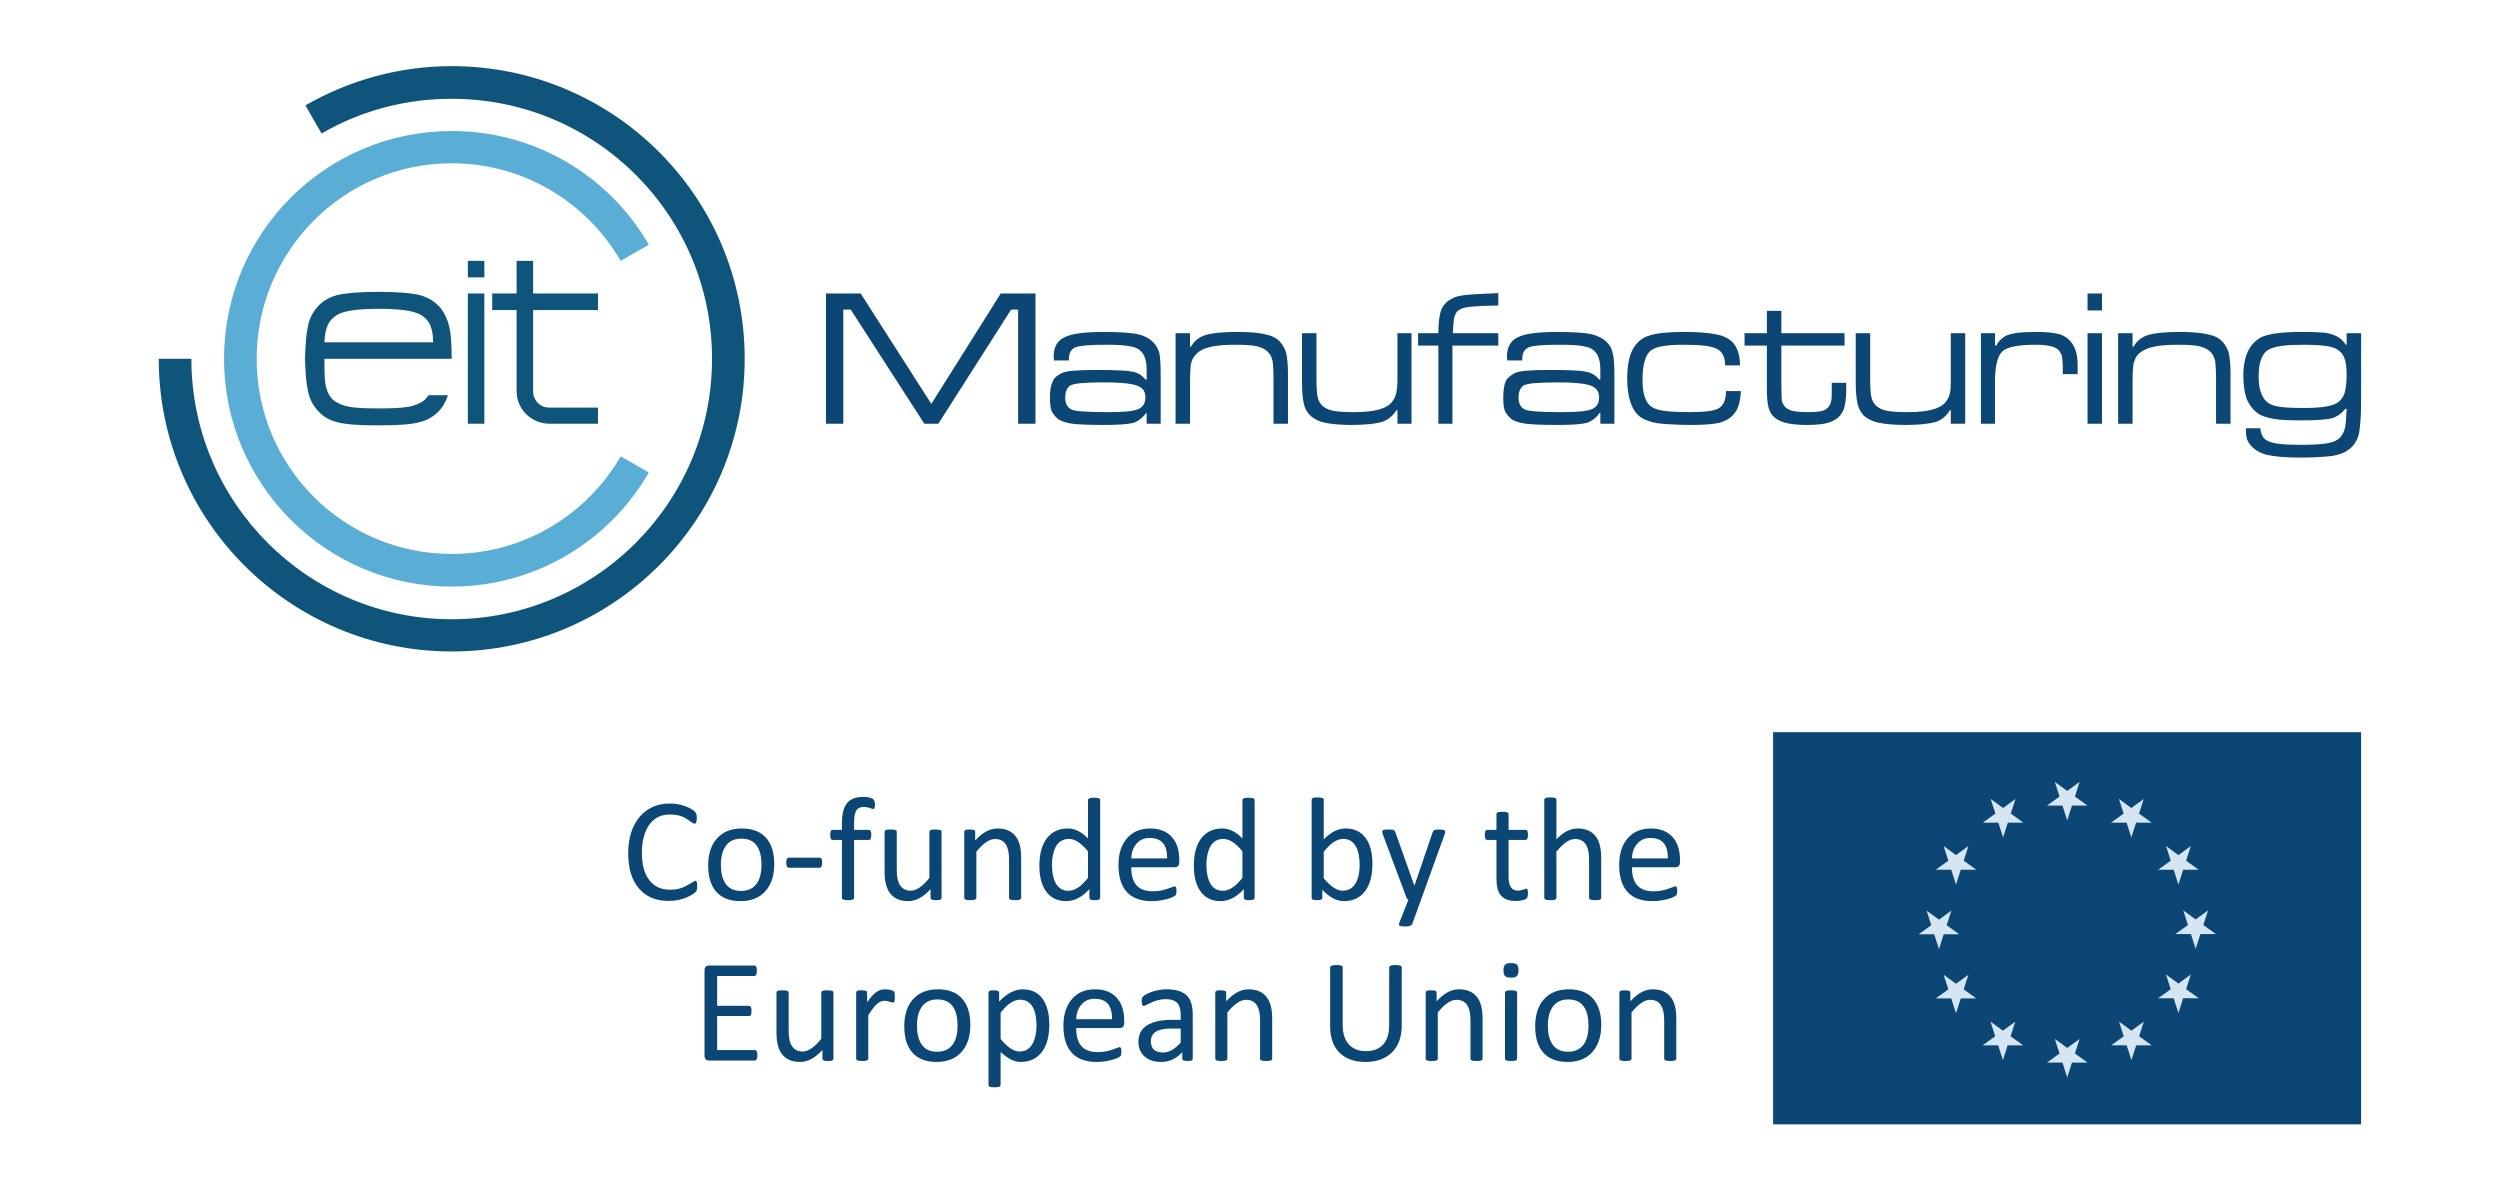
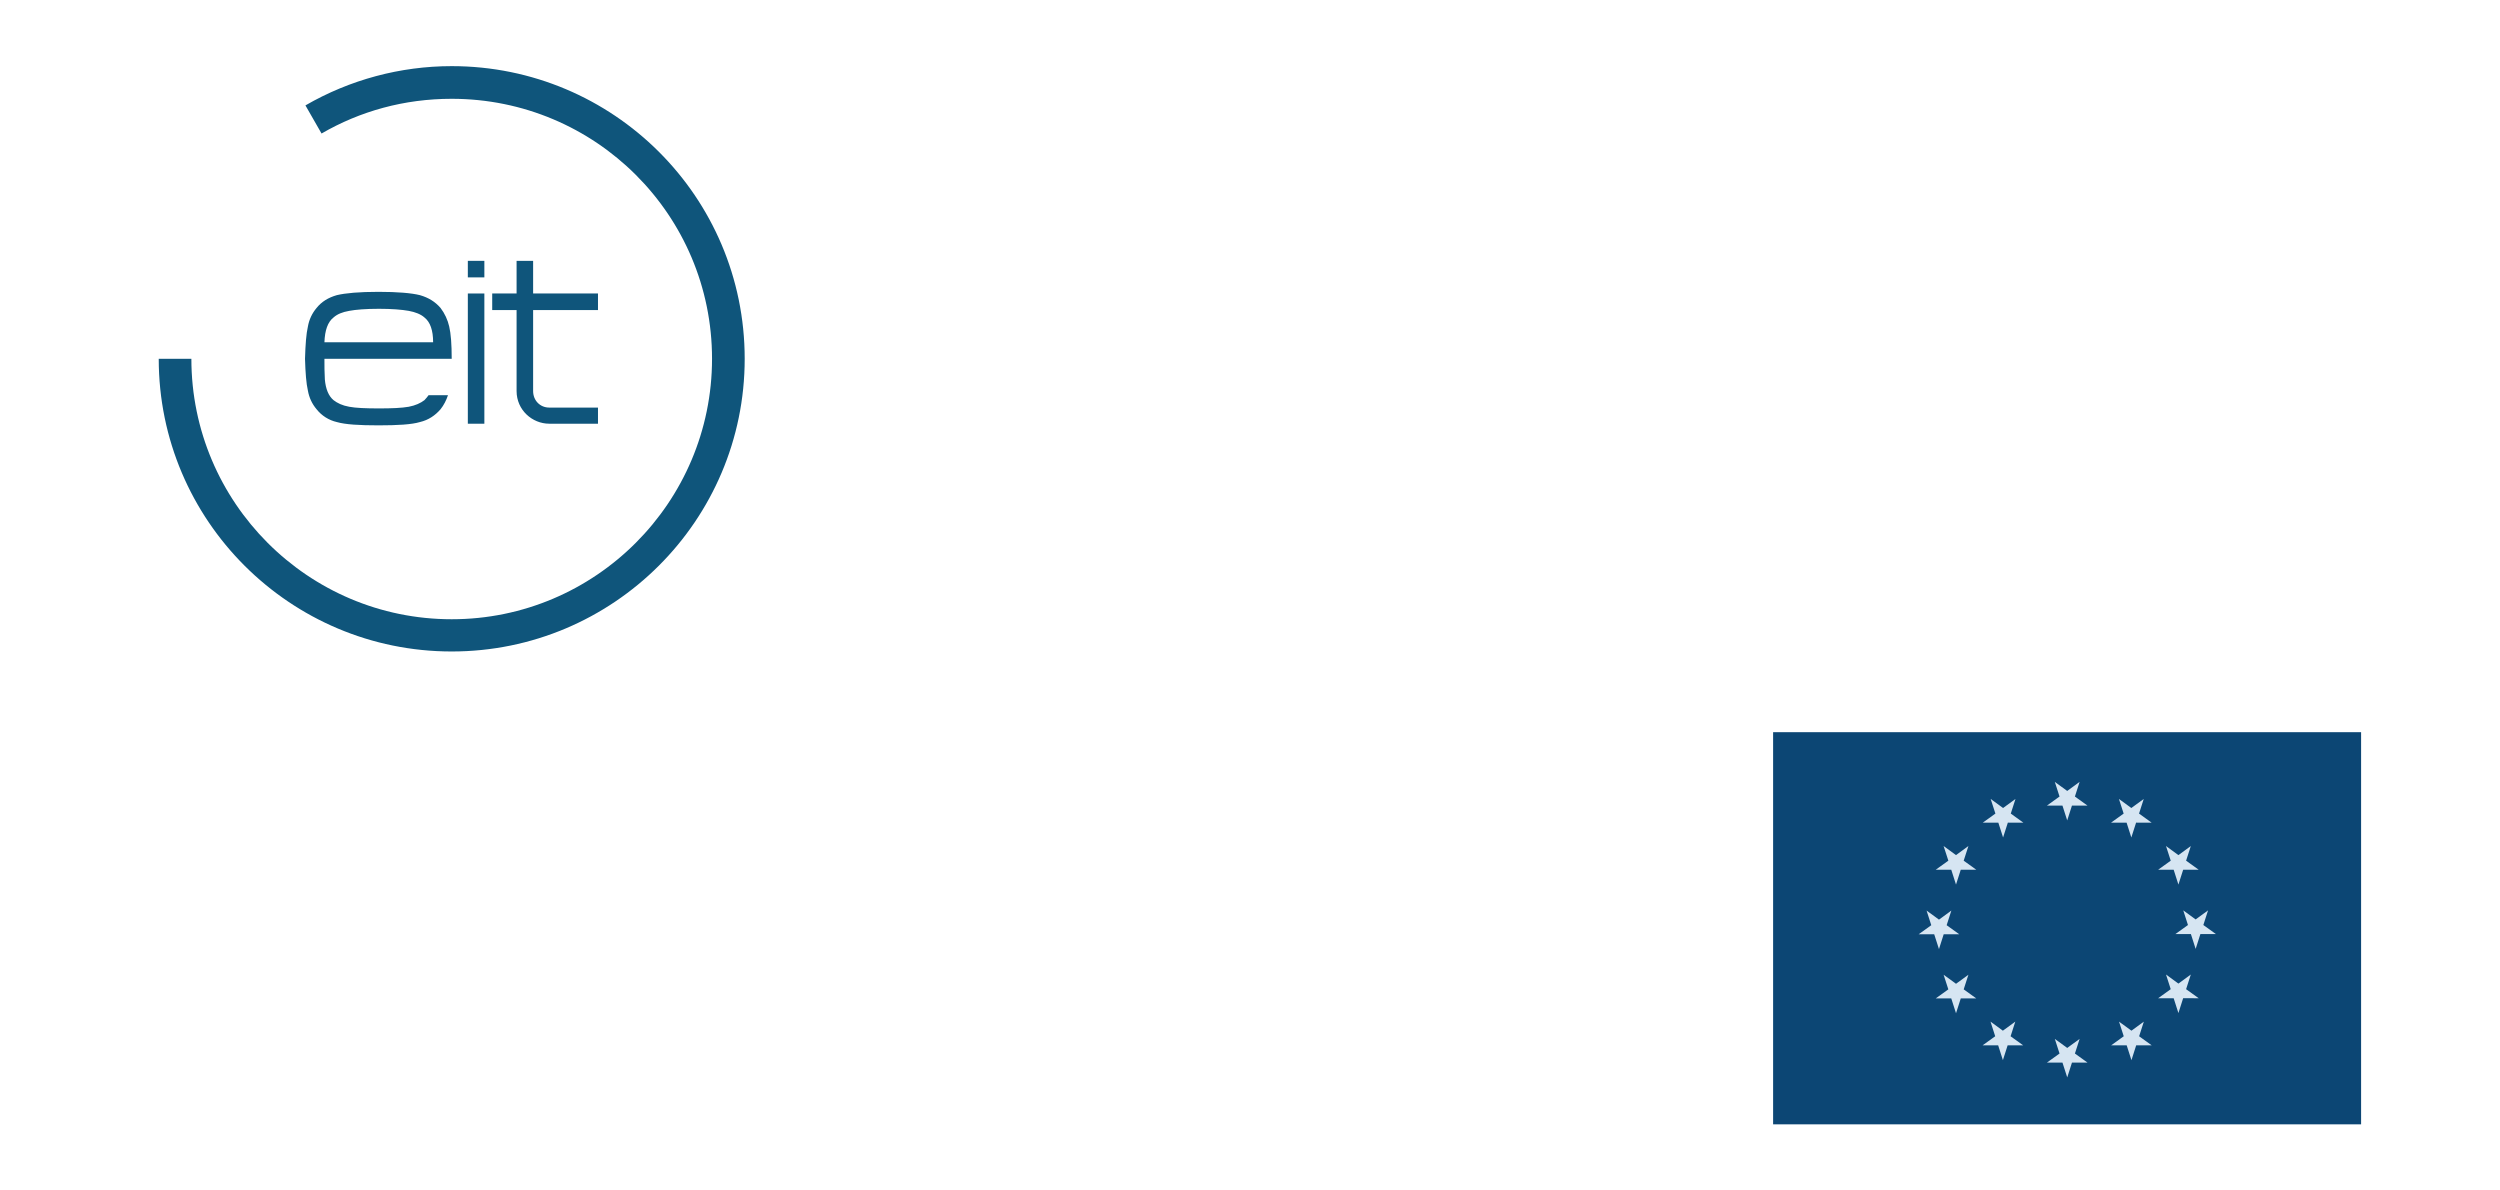
<svg xmlns="http://www.w3.org/2000/svg" width="189" height="90" viewBox="0 0 189 90" fill="none">
  <path fill-rule="evenodd" clip-rule="evenodd" d="M35.368 19.72H36.618V20.97H35.368V19.72ZM35.368 22.188H36.618V32.033H35.368V22.188Z" fill="#0F557B" />
  <path fill-rule="evenodd" clip-rule="evenodd" d="M39.054 19.72H40.304V22.188H45.208V23.439H40.304V29.563C40.304 30.282 40.835 30.813 41.522 30.813H45.208V32.032H41.522C40.241 32.032 39.054 31.001 39.054 29.563V23.439H37.211V22.188H39.054V19.72ZM24.527 27.126H34.149C34.149 26.032 34.087 25.22 33.961 24.688C33.846 24.178 33.622 23.698 33.305 23.281C32.9 22.813 32.401 22.501 31.744 22.313C31.119 22.156 30.057 22.063 28.62 22.063C27.151 22.063 26.121 22.157 25.465 22.313C24.809 22.501 24.309 22.813 23.933 23.282C23.593 23.683 23.366 24.169 23.277 24.689C23.153 25.22 23.09 26.032 23.059 27.126C23.09 28.189 23.153 29.002 23.277 29.532C23.372 30.063 23.59 30.532 23.933 30.939C24.319 31.427 24.859 31.769 25.465 31.908C26.121 32.095 27.151 32.157 28.62 32.157C30.057 32.157 31.119 32.095 31.744 31.908C32.4 31.752 32.9 31.407 33.306 30.939C33.556 30.627 33.743 30.251 33.868 29.876H32.401C32.306 30.001 32.212 30.127 32.088 30.251C31.807 30.47 31.4 30.657 30.9 30.751C30.369 30.845 29.619 30.876 28.651 30.876C27.651 30.876 26.902 30.845 26.402 30.751C25.871 30.657 25.496 30.47 25.215 30.251C24.84 29.939 24.622 29.407 24.559 28.689C24.527 28.189 24.527 27.626 24.527 27.126ZM32.744 25.876H24.527C24.559 24.97 24.777 24.345 25.215 24.001C25.496 23.751 25.871 23.594 26.402 23.501C26.902 23.407 27.651 23.345 28.651 23.345C29.619 23.345 30.369 23.407 30.901 23.501C31.4 23.595 31.806 23.751 32.088 24.001C32.525 24.345 32.744 24.97 32.744 25.876Z" fill="#0F557B" />
  <path fill-rule="evenodd" clip-rule="evenodd" d="M34.149 49.252C46.364 49.252 56.299 39.345 56.299 27.126C56.299 14.875 46.364 5 34.149 5C30.267 5 26.452 6.024 23.091 7.968L24.309 10.094C27.214 8.406 30.557 7.469 34.149 7.469C45.021 7.469 53.83 16.25 53.83 27.126C53.83 37.97 45.02 46.815 34.149 46.815C23.278 46.815 14.468 37.97 14.468 27.126H12C12 39.345 21.935 49.252 34.149 49.252Z" fill="#0F557B" />
-   <path fill-rule="evenodd" clip-rule="evenodd" d="M34.149 44.345C40.522 44.345 46.083 40.877 49.051 35.72L46.927 34.501C44.365 38.908 39.616 41.877 34.149 41.877C25.996 41.877 19.404 35.283 19.404 27.127C19.404 18.97 25.996 12.345 34.149 12.345C39.616 12.345 44.365 15.313 46.927 19.72L49.051 18.501C47.543 15.882 45.371 13.708 42.755 12.199C40.138 10.69 37.169 9.899 34.149 9.907C24.652 9.907 16.936 17.594 16.936 27.126C16.936 36.626 24.652 44.345 34.149 44.345Z" fill="#5AADD4" />
-   <path fill-rule="evenodd" clip-rule="evenodd" d="M176.562 26.345C176.875 26.501 177.093 26.72 177.218 27.032C177.343 27.313 177.406 27.751 177.406 28.345C177.406 28.939 177.343 29.407 177.25 29.72C177.124 30.064 176.937 30.313 176.657 30.47C176.281 30.72 175.438 30.845 174.064 30.845C172.814 30.845 172.002 30.751 171.658 30.564C171.064 30.282 170.752 29.564 170.752 28.47C170.752 27.344 171.033 26.657 171.564 26.407C172.002 26.157 172.876 26.063 174.22 26.063C175.376 26.063 176.155 26.157 176.562 26.345ZM177.406 26.063H177.343C177.181 25.803 176.955 25.587 176.687 25.438C176.42 25.308 176.136 25.213 175.844 25.158C175.304 25.112 174.762 25.091 174.22 25.094C173.314 25.094 172.626 25.125 172.158 25.188C171.689 25.251 171.282 25.345 171.002 25.47C170.065 25.939 169.596 26.907 169.596 28.407C169.596 29.126 169.69 29.689 169.846 30.158C170.033 30.595 170.315 30.97 170.69 31.25C170.939 31.438 171.346 31.563 171.846 31.658C172.345 31.751 173.063 31.783 174 31.783C175.094 31.783 175.875 31.72 176.281 31.627C176.687 31.501 177.031 31.251 177.312 30.907H177.406C177.375 31.594 177.343 32.064 177.281 32.345C177.218 32.595 177.124 32.814 176.968 33.002C176.781 33.252 176.469 33.408 176 33.501C175.532 33.595 174.781 33.626 173.751 33.626C172.564 33.626 171.783 33.532 171.408 33.314C171.22 33.22 171.095 33.096 171.033 32.939C170.97 32.813 170.908 32.627 170.876 32.376H169.783C169.783 32.689 169.814 32.939 169.846 33.096C169.877 33.252 169.971 33.439 170.096 33.595C170.377 33.97 170.783 34.22 171.346 34.377C171.877 34.501 172.72 34.595 173.876 34.595C174.969 34.595 175.781 34.533 176.312 34.47C176.812 34.377 177.218 34.251 177.5 34.032C177.969 33.721 178.218 33.283 178.344 32.751C178.436 32.219 178.5 31.407 178.5 30.313V25.189H177.406V26.063ZM160.131 32.033H161.223V28.876C161.223 28.22 161.255 27.782 161.286 27.532C161.349 27.282 161.443 27.032 161.599 26.845C161.849 26.564 162.192 26.376 162.661 26.251C163.129 26.126 163.785 26.063 164.629 26.063C165.379 26.063 165.941 26.095 166.316 26.188C166.691 26.282 166.972 26.439 167.159 26.657C167.315 26.814 167.409 27.063 167.472 27.313C167.503 27.595 167.534 28.032 167.534 28.627V32.032H168.628V28.157C168.628 27.532 168.565 27.032 168.502 26.72C168.417 26.395 168.256 26.096 168.034 25.845C167.784 25.563 167.409 25.376 166.941 25.282C166.441 25.158 165.722 25.094 164.754 25.094C163.629 25.094 162.817 25.188 162.348 25.345C161.879 25.501 161.536 25.783 161.286 26.219H161.223V25.189H160.131V32.033ZM157.818 23.469H158.912V22.188H157.818V23.469ZM157.818 32.032H158.912V25.189H157.818V32.032ZM149.759 32.032H150.821V28.876C150.821 27.689 151.008 26.907 151.383 26.563C151.758 26.219 152.601 26.063 153.882 26.063C154.757 26.063 155.319 26.188 155.601 26.438C155.725 26.563 155.819 26.72 155.881 26.907C155.913 27.126 155.945 27.408 155.945 27.782V28.282H157.069V27.564C157.069 26.657 156.818 26.032 156.35 25.626C156.111 25.417 155.819 25.277 155.507 25.22C155.194 25.158 154.695 25.094 154.007 25.094C153.351 25.094 152.82 25.125 152.508 25.158C152.164 25.22 151.883 25.282 151.664 25.376C151.321 25.563 151.071 25.814 150.915 26.126H150.821V25.188H149.759V32.032ZM140.293 28.97C140.293 29.689 140.356 30.22 140.449 30.595C140.543 30.97 140.73 31.251 140.949 31.47C141.28 31.722 141.665 31.893 142.073 31.97C142.542 32.064 143.198 32.126 144.042 32.126C145.104 32.126 145.885 32.032 146.322 31.907C146.787 31.753 147.177 31.43 147.416 31.002H147.478V32.032H148.571V25.189H147.478V28.564C147.478 29.064 147.478 29.439 147.416 29.72C147.354 29.969 147.26 30.189 147.103 30.377C146.885 30.658 146.541 30.845 146.072 30.97C145.635 31.095 144.979 31.158 144.167 31.158C143.542 31.158 143.042 31.126 142.698 31.064C142.355 31.002 142.074 30.876 141.886 30.72C141.677 30.543 141.533 30.301 141.48 30.032C141.418 29.751 141.386 29.313 141.386 28.657V25.189H140.293V28.97ZM133.576 25.189H131.889V26.127H133.576V29.439C133.576 29.969 133.608 30.377 133.67 30.658C133.701 30.907 133.826 31.158 133.951 31.345C134.17 31.626 134.482 31.814 134.888 31.939C135.294 32.064 135.888 32.127 136.638 32.127C137.357 32.127 137.888 32.064 138.294 31.939C138.7 31.783 139.012 31.594 139.199 31.282C139.356 31.064 139.45 30.845 139.48 30.564C139.543 30.282 139.575 29.907 139.575 29.376V28.939H138.481V29.376C138.481 29.782 138.481 30.095 138.45 30.251C138.419 30.438 138.356 30.564 138.294 30.689C138.168 30.873 137.979 31.006 137.763 31.064C137.544 31.126 137.2 31.157 136.7 31.157C136.201 31.157 135.794 31.126 135.514 31.064C135.263 31.002 135.045 30.876 134.92 30.72C134.816 30.591 134.741 30.442 134.701 30.282C134.701 30.125 134.67 29.72 134.67 29.095V26.127H139.45V25.189H134.67V23.5H133.576V25.189ZM129.921 30.876C129.578 31.064 128.859 31.157 127.735 31.157C126.329 31.157 125.422 31.064 125.017 30.845C124.735 30.72 124.517 30.47 124.392 30.125C124.236 29.782 124.174 29.313 124.174 28.72C124.174 28.095 124.236 27.595 124.361 27.22C124.454 26.876 124.642 26.595 124.892 26.439C125.267 26.188 126.078 26.063 127.297 26.063C128.578 26.063 129.39 26.157 129.796 26.375C130.203 26.563 130.421 27.001 130.421 27.626H131.546C131.546 27.188 131.484 26.845 131.389 26.563C131.296 26.314 131.171 26.063 130.983 25.876C130.702 25.594 130.296 25.376 129.765 25.282C129.203 25.158 128.391 25.094 127.297 25.094C126.078 25.094 125.204 25.188 124.673 25.376C124.142 25.532 123.736 25.876 123.455 26.375C123.173 26.876 123.017 27.626 123.017 28.627C123.017 30.064 123.361 31.032 124.018 31.532C124.33 31.751 124.767 31.907 125.33 32.001C125.891 32.064 126.766 32.126 127.953 32.126C128.828 32.126 129.515 32.064 129.953 31.97C130.421 31.845 130.765 31.658 131.015 31.376C131.39 31.002 131.577 30.407 131.608 29.564H130.484C130.484 30.22 130.295 30.657 129.921 30.876ZM120.269 29.157C120.674 29.313 120.893 29.595 120.893 30.032C120.893 30.501 120.705 30.783 120.33 30.938C119.957 31.095 119.206 31.158 118.05 31.158C116.488 31.158 115.582 31.095 115.301 30.97C114.958 30.814 114.801 30.501 114.801 30.064C114.801 29.626 114.926 29.313 115.207 29.126C115.363 29.064 115.614 29.001 115.957 28.97C116.332 28.939 116.957 28.908 117.831 28.908C119.05 28.908 119.862 29.001 120.269 29.157ZM115.082 27.157C115.082 26.688 115.238 26.407 115.582 26.251C115.926 26.126 116.675 26.063 117.863 26.063C118.738 26.063 119.393 26.095 119.768 26.188C120.175 26.251 120.456 26.407 120.643 26.657C120.862 26.907 120.986 27.345 120.986 27.97V28.688H120.893C120.639 28.363 120.269 28.151 119.862 28.095C119.456 28.001 118.519 27.97 117.113 27.97C115.77 27.97 114.926 28.032 114.551 28.188C114.239 28.345 113.989 28.532 113.833 28.814C113.708 29.126 113.646 29.532 113.646 30.033C113.646 30.47 113.676 30.814 113.77 31.064C113.864 31.282 114.051 31.501 114.27 31.689C114.52 31.845 114.864 31.97 115.332 32.032C115.801 32.095 116.644 32.126 117.831 32.126C118.894 32.126 119.581 32.064 119.957 31.97C120.354 31.835 120.694 31.571 120.924 31.22H120.986V32.033H122.049V28.439C122.049 27.627 122.017 27.033 121.924 26.72C121.869 26.401 121.716 26.106 121.486 25.876C121.174 25.564 120.768 25.376 120.269 25.252C119.768 25.158 118.925 25.095 117.769 25.095C116.301 25.095 115.27 25.22 114.739 25.502C114.207 25.751 113.926 26.251 113.926 26.939C113.926 27.033 113.926 27.127 113.957 27.252H115.082V27.158L115.082 27.157ZM108.74 26.126V32.033H109.803V26.126H113.27V25.188H109.834C109.865 24.625 109.896 24.251 109.927 24.063C109.959 23.876 110.053 23.688 110.146 23.563C110.303 23.407 110.49 23.313 110.771 23.251C111.053 23.189 111.489 23.157 112.115 23.126L113.27 23.095V22.157L112.02 22.22C111.177 22.251 110.552 22.313 110.177 22.407C109.771 22.532 109.459 22.72 109.24 22.97C109.053 23.189 108.928 23.439 108.865 23.751C108.803 24.032 108.74 24.501 108.74 25.189H107.209V26.127H108.74L108.74 26.126ZM98.432 28.97C98.432 29.689 98.494 30.22 98.588 30.595C98.682 30.97 98.868 31.251 99.119 31.47C99.369 31.689 99.744 31.876 100.213 31.97C100.681 32.064 101.368 32.126 102.181 32.126C103.242 32.126 104.023 32.032 104.461 31.907C104.93 31.751 105.305 31.438 105.586 31.002H105.648V32.032H106.71V25.189H105.648V28.564C105.648 29.064 105.617 29.439 105.554 29.72C105.492 29.969 105.398 30.189 105.242 30.377C105.023 30.658 104.679 30.845 104.211 30.97C103.774 31.095 103.118 31.158 102.305 31.158C101.681 31.158 101.181 31.126 100.837 31.064C100.493 31.002 100.213 30.876 100.025 30.72C99.815 30.544 99.671 30.301 99.618 30.032C99.557 29.751 99.525 29.313 99.525 28.657V25.189H98.432V28.97ZM88.872 32.032H89.966V28.876C89.966 28.22 89.997 27.782 90.028 27.532C90.09 27.282 90.185 27.032 90.372 26.845C90.591 26.564 90.934 26.376 91.403 26.251C91.871 26.126 92.527 26.063 93.37 26.063C94.12 26.063 94.683 26.095 95.058 26.188C95.433 26.282 95.714 26.439 95.901 26.657C96.057 26.814 96.151 27.063 96.213 27.313C96.245 27.595 96.276 28.032 96.276 28.627V32.032H97.37V28.157C97.37 27.532 97.307 27.032 97.244 26.72C97.159 26.395 96.998 26.096 96.776 25.845C96.526 25.563 96.151 25.376 95.683 25.282C95.214 25.158 94.464 25.094 93.495 25.094C92.371 25.094 91.559 25.188 91.09 25.345C90.621 25.501 90.278 25.782 90.028 26.219H89.966V25.189H88.873V32.032L88.872 32.032ZM85.966 29.157C86.404 29.313 86.592 29.595 86.592 30.032C86.592 30.501 86.404 30.783 86.029 30.938C85.686 31.095 84.905 31.158 83.811 31.158C82.218 31.158 81.312 31.095 81.031 30.97C80.687 30.814 80.531 30.501 80.531 30.064C80.531 29.626 80.656 29.313 80.937 29.126C81.093 29.064 81.343 29.001 81.719 28.97C82.062 28.939 82.687 28.907 83.561 28.907C84.749 28.907 85.56 29.001 85.966 29.157ZM80.812 27.157C80.812 26.688 80.968 26.407 81.312 26.251C81.656 26.126 82.406 26.063 83.593 26.063C84.468 26.063 85.092 26.095 85.467 26.188C85.873 26.251 86.154 26.407 86.341 26.657C86.56 26.907 86.685 27.345 86.685 27.97V28.688H86.592C86.341 28.376 85.999 28.157 85.592 28.095C85.154 28.001 84.249 27.97 82.875 27.97C81.531 27.97 80.656 28.032 80.313 28.188C79.969 28.345 79.718 28.532 79.593 28.814C79.437 29.126 79.375 29.532 79.375 30.033C79.375 30.47 79.406 30.814 79.5 31.064C79.594 31.282 79.781 31.501 80 31.689C80.25 31.845 80.594 31.97 81.061 32.032C81.53 32.095 82.375 32.126 83.561 32.126C84.592 32.126 85.28 32.064 85.686 31.97C86.06 31.845 86.373 31.595 86.654 31.22H86.685V32.033H87.747V28.439C87.747 27.627 87.716 27.033 87.654 26.72C87.56 26.376 87.404 26.095 87.185 25.876C86.872 25.564 86.498 25.376 85.966 25.251C85.468 25.157 84.624 25.095 83.499 25.095C82.031 25.095 81 25.22 80.469 25.502C79.938 25.751 79.657 26.251 79.657 26.939C79.657 27.033 79.657 27.127 79.688 27.252H80.812V27.158V27.157ZM62.443 32.033H63.755V23.407H64.318L69.878 32.033H70.94L76.439 23.408H76.969V32.033H78.282V22.188H75.657L70.41 30.532L65.068 22.188H62.443V32.033Z" fill="#0C4674" />
  <path fill-rule="evenodd" clip-rule="evenodd" d="M134.047 85H178.499V55.353H134.047V85Z" fill="#0C4674" />
  <path fill-rule="evenodd" clip-rule="evenodd" d="M157.22 78.54L156.283 79.224L155.344 78.54L155.701 79.647L154.748 80.332H155.923L156.283 81.453L156.641 80.33L157.815 80.332L156.864 79.647L157.22 78.54ZM162.074 77.235L161.137 77.92L160.198 77.235L160.555 78.342L159.603 79.027H160.778L161.138 80.15L161.496 79.026L162.669 79.027L161.718 78.342L162.074 77.235ZM164.688 76.588L165.046 75.465L166.221 75.467L165.269 74.782L165.626 73.674L164.688 74.359L163.75 73.674L164.107 74.782L163.155 75.467H164.329L164.688 76.588ZM165.991 69.509L165.054 68.824L165.41 69.932L164.458 70.616H165.632L165.991 71.738L166.35 70.614L167.524 70.616L166.573 69.932L166.929 68.824L165.991 69.509ZM164.329 65.752L164.688 66.874L165.048 65.751L166.221 65.752L165.269 65.067L165.626 63.96L164.688 64.646L163.75 63.96L164.108 65.067L163.155 65.752H164.329ZM160.77 62.192L161.129 63.313L161.489 62.191L162.662 62.192L161.711 61.507L162.067 60.4L161.129 61.085L160.191 60.4L160.548 61.507L159.596 62.192H160.77ZM155.922 60.903L156.281 62.024L156.64 60.901L157.814 60.903L156.863 60.218L157.219 59.11L156.281 59.795L155.343 59.11L155.701 60.218L154.748 60.903H155.922ZM151.074 62.192L151.433 63.313L151.793 62.191L152.965 62.192L152.015 61.507L152.371 60.4L151.433 61.085L150.494 60.4L150.853 61.507L149.9 62.192H151.074ZM147.515 65.752L147.874 66.874L148.234 65.751L149.407 65.752L148.455 65.067L148.812 63.96L147.874 64.646L146.936 63.96L147.295 65.067L146.341 65.752H147.515ZM145.052 70.63H146.226L146.586 71.752L146.944 70.629L148.119 70.63L147.167 69.945L147.523 68.838L146.586 69.524L145.648 68.838L146.004 69.945L145.052 70.63ZM148.812 73.689L147.875 74.374L146.936 73.689L147.294 74.796L146.341 75.48H147.515L147.875 76.602L148.235 75.478L149.407 75.48L148.455 74.796L148.812 73.689ZM151.419 80.148L151.778 79.025L152.953 79.027L152.001 78.342L152.357 77.234L151.417 77.92L150.482 77.234L150.837 78.342L149.885 79.027H151.061L151.419 80.148Z" fill="#D6E5F2" />
-   <path fill-rule="evenodd" clip-rule="evenodd" d="M52.644 67.365C52.606 67.431 52.506 67.515 52.333 67.626C52.055 67.803 51.706 67.942 51.29 68.037C51.043 68.088 50.792 68.112 50.54 68.109C49.591 68.109 48.853 67.803 48.32 67.187C47.77 66.559 47.493 65.671 47.493 64.521C47.493 63.35 47.786 62.422 48.369 61.739C48.941 61.078 49.702 60.745 50.651 60.745C51.034 60.745 51.417 60.811 51.801 60.951C52.128 61.067 52.366 61.195 52.516 61.345C52.6 61.434 52.655 61.545 52.672 61.678C52.677 61.728 52.677 61.784 52.677 61.85C52.677 62.133 52.622 62.272 52.506 62.272C52.467 62.272 52.372 62.223 52.222 62.122L51.934 61.923C51.561 61.662 51.113 61.578 50.646 61.578C49.652 61.578 48.997 62.133 48.68 63.239C48.575 63.599 48.525 64.005 48.525 64.466C48.525 65.371 48.714 66.066 49.097 66.549C49.469 67.026 49.99 67.265 50.674 67.265C51.145 67.265 51.572 67.154 51.962 66.926C52.356 66.698 52.556 66.581 52.561 66.581C52.638 66.581 52.683 66.654 52.699 66.793C52.705 66.848 52.705 66.92 52.705 67.003C52.705 67.176 52.683 67.292 52.644 67.365ZM57.247 63.988C56.996 63.594 56.597 63.4 56.047 63.4C55.525 63.4 55.131 63.583 54.87 63.95C54.621 64.299 54.499 64.772 54.499 65.366C54.499 65.965 54.61 66.432 54.826 66.765C55.076 67.159 55.476 67.354 56.026 67.354C56.541 67.354 56.936 67.171 57.203 66.804C57.447 66.465 57.569 65.993 57.569 65.387C57.569 64.794 57.463 64.327 57.247 63.988ZM57.896 67.337C57.447 67.865 56.808 68.126 55.981 68.126C55.176 68.126 54.559 67.887 54.144 67.409C53.738 66.949 53.538 66.287 53.538 65.427C53.538 64.577 53.749 63.91 54.176 63.417C54.626 62.894 55.259 62.633 56.086 62.633C56.891 62.633 57.507 62.872 57.924 63.35C58.329 63.817 58.535 64.477 58.535 65.327C58.535 66.165 58.323 66.838 57.896 67.337ZM61.96 65.599H59.639C59.507 65.599 59.44 65.471 59.44 65.216C59.44 64.966 59.507 64.838 59.64 64.838H61.961C62.055 64.838 62.116 64.905 62.144 65.038C62.149 65.088 62.154 65.143 62.154 65.216C62.154 65.471 62.088 65.599 61.96 65.599ZM66.113 61.1C66.096 61.145 66.063 61.167 66.019 61.167C66.007 61.167 65.93 61.14 65.78 61.09C65.633 61.034 65.477 61.006 65.319 61.006C64.769 61.006 64.569 61.328 64.569 62.195V62.739H65.686C65.768 62.739 65.836 62.805 65.858 62.944C65.869 62.994 65.869 63.049 65.869 63.122C65.869 63.372 65.808 63.499 65.686 63.499H64.57V67.881C64.57 67.971 64.492 68.025 64.331 68.042C64.27 68.048 64.198 68.053 64.109 68.053C63.803 68.053 63.649 67.998 63.649 67.881V63.499H62.943C62.827 63.499 62.765 63.373 62.765 63.122C62.765 62.916 62.799 62.794 62.866 62.756C62.888 62.745 62.915 62.739 62.943 62.739H63.649V62.222C63.649 60.84 64.154 60.245 65.258 60.245C65.519 60.245 65.735 60.279 65.918 60.357C66.069 60.417 66.147 60.579 66.147 60.828C66.147 60.946 66.135 61.034 66.113 61.1ZM71.182 67.881C71.182 67.971 71.11 68.025 70.965 68.042C70.91 68.048 70.844 68.053 70.766 68.053C70.538 68.053 70.405 68.02 70.366 67.954C70.354 67.932 70.348 67.906 70.349 67.881V67.22C69.8 67.826 69.239 68.126 68.662 68.126C68.034 68.126 67.573 67.92 67.269 67.504C67.008 67.148 66.874 66.621 66.874 65.915V62.884C66.874 62.789 66.951 62.733 67.113 62.717C67.174 62.711 67.246 62.711 67.335 62.711C67.707 62.711 67.796 62.772 67.796 62.884V65.793C67.796 66.315 67.884 66.698 68.056 66.943C68.24 67.203 68.5 67.337 68.85 67.337C69.273 67.337 69.744 67.015 70.261 66.377V62.884C70.261 62.789 70.338 62.733 70.499 62.717C70.554 62.711 70.627 62.711 70.721 62.711C71.093 62.711 71.182 62.772 71.182 62.884V67.881ZM77.2 67.881C77.2 67.971 77.123 68.025 76.967 68.042C76.906 68.048 76.833 68.053 76.745 68.053C76.39 68.053 76.284 67.993 76.284 67.881V64.955C76.284 63.95 75.94 63.428 75.224 63.428C74.796 63.428 74.325 63.75 73.814 64.388V67.881C73.814 67.971 73.736 68.025 73.581 68.042C73.52 68.048 73.447 68.053 73.353 68.053C73.103 68.053 72.959 68.02 72.92 67.954C72.904 67.937 72.898 67.909 72.898 67.881V62.884C72.898 62.789 72.97 62.733 73.108 62.717C73.158 62.711 73.231 62.711 73.314 62.711C73.653 62.711 73.725 62.772 73.725 62.884V63.544C74.269 62.938 74.83 62.634 75.412 62.634C76.034 62.634 76.5 62.839 76.806 63.255C77.067 63.605 77.2 64.132 77.2 64.833V67.881ZM82.252 64.366C81.747 63.738 81.264 63.422 80.808 63.422C80.165 63.422 79.765 63.827 79.598 64.644C79.554 64.871 79.527 65.105 79.527 65.343C79.527 65.927 79.615 66.382 79.787 66.72C79.999 67.137 80.326 67.343 80.77 67.343C81.119 67.343 81.481 67.171 81.841 66.821C81.969 66.698 82.108 66.548 82.252 66.365V64.366ZM83.174 67.882C83.174 67.97 83.102 68.025 82.962 68.042C82.913 68.047 82.846 68.053 82.774 68.053C82.552 68.053 82.419 68.02 82.38 67.959C82.364 67.936 82.356 67.909 82.358 67.882V67.22C81.802 67.826 81.22 68.126 80.609 68.126C79.915 68.126 79.393 67.859 79.043 67.331C78.732 66.871 78.577 66.238 78.577 65.443C78.577 64.571 78.76 63.888 79.127 63.394C79.504 62.889 80.038 62.633 80.731 62.633C81.264 62.633 81.769 62.884 82.252 63.389V60.485C82.252 60.401 82.329 60.34 82.49 60.318C82.547 60.307 82.618 60.307 82.707 60.307C82.957 60.307 83.102 60.34 83.151 60.406C83.168 60.435 83.174 60.456 83.174 60.485V67.882ZM88.232 64.893C88.254 63.866 87.816 63.35 86.916 63.35C86.489 63.35 86.15 63.505 85.894 63.817C85.661 64.1 85.539 64.46 85.523 64.893H88.232ZM89.153 65.166C89.153 65.432 89.037 65.566 88.798 65.566H85.523C85.523 66.149 85.644 66.593 85.883 66.887C86.15 67.215 86.573 67.381 87.149 67.381C87.538 67.381 87.91 67.321 88.26 67.193C88.615 67.065 88.793 67.003 88.793 67.003C88.87 67.003 88.921 67.065 88.936 67.187C88.942 67.237 88.942 67.292 88.942 67.359C88.942 67.498 88.925 67.598 88.892 67.653C88.864 67.704 88.787 67.759 88.665 67.814C88.448 67.92 88.132 68.003 87.726 68.075C87.516 68.109 87.294 68.126 87.055 68.126C85.428 68.126 84.556 67.209 84.556 65.404C84.556 64.544 84.773 63.866 85.201 63.372C85.634 62.878 86.216 62.633 86.954 62.633C87.688 62.633 88.249 62.867 88.637 63.328C88.981 63.744 89.153 64.299 89.153 65V65.165L89.153 65.166ZM93.928 64.366C93.423 63.738 92.94 63.422 92.484 63.422C91.841 63.422 91.441 63.827 91.274 64.644C91.23 64.871 91.203 65.105 91.203 65.343C91.203 65.927 91.291 66.382 91.463 66.72C91.674 67.137 92.001 67.343 92.446 67.343C92.795 67.343 93.156 67.171 93.517 66.821C93.664 66.679 93.802 66.526 93.928 66.365V64.366ZM94.849 67.882C94.849 67.97 94.777 68.025 94.638 68.042C94.589 68.047 94.522 68.053 94.45 68.053C94.228 68.053 94.095 68.02 94.055 67.959C94.04 67.936 94.032 67.909 94.034 67.882V67.22C93.479 67.826 92.896 68.126 92.285 68.126C91.591 68.126 91.069 67.859 90.719 67.331C90.408 66.871 90.253 66.238 90.253 65.443C90.253 64.571 90.437 63.888 90.802 63.394C91.18 62.889 91.713 62.633 92.406 62.633C92.94 62.633 93.445 62.884 93.928 63.389V60.485C93.928 60.401 94.005 60.34 94.167 60.318C94.222 60.307 94.294 60.307 94.383 60.307C94.633 60.307 94.777 60.34 94.827 60.406C94.844 60.435 94.849 60.456 94.849 60.485V67.882ZM102.528 64.038C102.312 63.627 101.99 63.422 101.551 63.422C101.201 63.422 100.846 63.594 100.486 63.938C100.338 64.082 100.201 64.236 100.074 64.399V66.393C100.591 67.02 101.068 67.337 101.512 67.337C102.151 67.337 102.556 66.926 102.723 66.11C102.767 65.882 102.789 65.654 102.789 65.421C102.789 64.832 102.701 64.372 102.528 64.038ZM103.2 67.371C102.817 67.876 102.29 68.126 101.606 68.126C101.057 68.126 100.508 67.842 99.969 67.27V67.882C99.969 67.965 99.897 68.02 99.753 68.042C99.703 68.047 99.636 68.053 99.558 68.053C99.336 68.053 99.209 68.02 99.175 67.959C99.164 67.935 99.158 67.908 99.159 67.882V60.462C99.159 60.368 99.237 60.312 99.392 60.295C99.452 60.289 99.525 60.285 99.614 60.285C99.97 60.285 100.074 60.345 100.074 60.462V63.455C100.607 62.905 101.163 62.633 101.734 62.633C102.417 62.633 102.944 62.9 103.295 63.427C103.605 63.894 103.755 64.521 103.755 65.316C103.755 66.187 103.572 66.876 103.2 67.371ZM106.764 69.859C106.72 69.98 106.526 70.042 106.182 70.042C105.993 70.042 105.871 70.02 105.815 69.981C105.8 69.971 105.787 69.958 105.777 69.942C105.767 69.927 105.761 69.909 105.76 69.891C105.754 69.858 105.765 69.814 105.787 69.758L106.476 68.02C106.403 67.984 106.347 67.92 106.32 67.842L104.538 63.067C104.514 63.008 104.5 62.947 104.494 62.884C104.494 62.794 104.555 62.739 104.682 62.722C104.749 62.717 104.838 62.711 104.949 62.711C105.16 62.711 105.293 62.722 105.354 62.75C105.415 62.772 105.46 62.834 105.493 62.928L106.919 66.937H106.936L108.313 62.905C108.328 62.856 108.358 62.813 108.397 62.781C108.437 62.748 108.485 62.728 108.535 62.722C108.596 62.717 108.691 62.711 108.807 62.711C109.024 62.711 109.157 62.733 109.212 62.777C109.24 62.805 109.257 62.839 109.257 62.884C109.257 62.933 109.246 62.989 109.223 63.05L106.765 69.858L106.764 69.859ZM115.42 67.914C115.36 67.976 115.254 68.02 115.093 68.059C114.915 68.097 114.749 68.114 114.593 68.114C114.083 68.114 113.711 67.976 113.471 67.698C113.244 67.437 113.133 67.009 113.133 66.421V63.499H112.434C112.311 63.499 112.25 63.373 112.25 63.122C112.25 62.916 112.289 62.794 112.362 62.756C112.384 62.745 112.411 62.739 112.439 62.739H113.133V61.55C113.133 61.456 113.211 61.401 113.367 61.384C113.427 61.378 113.5 61.373 113.588 61.373C113.949 61.373 114.049 61.439 114.049 61.55V62.739H115.332C115.426 62.739 115.481 62.805 115.504 62.944C115.51 62.994 115.515 63.049 115.515 63.122C115.515 63.372 115.454 63.499 115.332 63.499H114.049V66.288C114.049 66.981 114.283 67.332 114.749 67.332C114.876 67.332 115.01 67.304 115.154 67.253C115.298 67.204 115.376 67.176 115.387 67.176C115.448 67.176 115.487 67.231 115.504 67.348C115.51 67.392 115.515 67.448 115.515 67.514C115.515 67.72 115.481 67.854 115.42 67.914ZM121.05 67.881C121.05 67.971 120.973 68.025 120.817 68.042C120.756 68.048 120.683 68.053 120.594 68.053C120.239 68.053 120.134 67.993 120.134 67.881V64.955C120.134 63.95 119.79 63.428 119.073 63.428C118.646 63.428 118.175 63.75 117.664 64.388V67.881C117.664 67.971 117.586 68.025 117.43 68.042C117.369 68.048 117.297 68.053 117.203 68.053C116.953 68.053 116.809 68.02 116.769 67.954C116.753 67.937 116.747 67.909 116.747 67.881V60.462C116.747 60.368 116.826 60.312 116.981 60.295C117.042 60.289 117.114 60.284 117.203 60.284C117.558 60.284 117.664 60.345 117.664 60.462V63.455C118.18 62.905 118.713 62.633 119.262 62.633C119.884 62.633 120.35 62.839 120.656 63.255C120.916 63.605 121.05 64.132 121.05 64.838V67.881ZM126.086 64.893C126.108 63.866 125.669 63.35 124.77 63.35C124.342 63.35 124.004 63.505 123.749 63.817C123.515 64.1 123.393 64.46 123.377 64.893H126.086ZM127.007 65.166C127.007 65.432 126.891 65.566 126.652 65.566H123.377C123.377 66.149 123.498 66.593 123.738 66.887C124.004 67.215 124.426 67.381 125.003 67.381C125.391 67.381 125.764 67.321 126.113 67.193C126.469 67.065 126.646 67.003 126.646 67.003C126.724 67.003 126.774 67.065 126.791 67.187C126.796 67.237 126.796 67.292 126.796 67.359C126.796 67.498 126.78 67.598 126.747 67.653C126.718 67.704 126.641 67.759 126.519 67.814C126.302 67.92 125.985 68.003 125.581 68.075C125.369 68.109 125.147 68.126 124.909 68.126C123.283 68.126 122.41 67.209 122.41 65.404C122.41 64.544 122.627 63.866 123.054 63.372C123.488 62.878 124.071 62.633 124.809 62.633C125.541 62.633 126.102 62.867 126.491 63.328C126.835 63.744 127.007 64.299 127.007 65V65.166ZM57.064 80.178H53.616C53.378 80.178 53.261 80.05 53.261 79.789V73.38C53.261 73.119 53.378 72.992 53.616 72.992H57.025C57.114 72.992 57.181 73.064 57.203 73.208C57.214 73.258 57.214 73.325 57.214 73.397C57.214 73.597 57.181 73.719 57.108 73.764C57.083 73.779 57.054 73.786 57.025 73.786H54.216V76.041H56.625C56.719 76.041 56.781 76.112 56.803 76.257C56.808 76.307 56.814 76.368 56.814 76.441C56.814 76.635 56.781 76.752 56.709 76.79C56.684 76.805 56.655 76.812 56.625 76.812H54.216V79.384H57.064C57.163 79.384 57.225 79.455 57.247 79.595C57.252 79.644 57.258 79.711 57.258 79.783C57.258 80.044 57.191 80.178 57.064 80.178ZM63.01 80.039C63.01 80.128 62.938 80.183 62.793 80.2C62.738 80.206 62.672 80.211 62.593 80.211C62.366 80.211 62.233 80.178 62.194 80.111C62.182 80.089 62.176 80.064 62.177 80.04V79.377C61.627 79.983 61.067 80.283 60.489 80.283C59.862 80.283 59.401 80.078 59.096 79.662C58.835 79.306 58.702 78.778 58.702 78.073V75.041C58.702 74.947 58.779 74.891 58.941 74.874C59.002 74.869 59.074 74.869 59.163 74.869C59.535 74.869 59.623 74.93 59.623 75.041V77.951C59.623 78.473 59.712 78.856 59.884 79.1C60.067 79.361 60.328 79.495 60.678 79.495C61.1 79.495 61.571 79.173 62.088 78.534V75.041C62.088 74.947 62.166 74.891 62.327 74.874C62.382 74.869 62.454 74.869 62.549 74.869C62.921 74.869 63.01 74.93 63.01 75.041V80.04V80.039ZM67.618 75.702C67.596 75.768 67.557 75.801 67.507 75.801C67.501 75.801 67.418 75.779 67.263 75.73C67.132 75.685 66.995 75.66 66.857 75.658C66.674 75.658 66.491 75.735 66.308 75.896C66.124 76.052 65.902 76.335 65.642 76.751V80.04C65.642 80.128 65.564 80.183 65.408 80.2C65.348 80.205 65.275 80.211 65.181 80.211C64.931 80.211 64.787 80.177 64.748 80.111C64.731 80.094 64.726 80.067 64.726 80.04V75.041C64.726 74.947 64.798 74.891 64.937 74.874C64.987 74.869 65.058 74.869 65.142 74.869C65.481 74.869 65.553 74.93 65.553 75.041V75.768C65.803 75.402 66.047 75.14 66.28 74.98C66.468 74.853 66.691 74.787 66.918 74.791C67.102 74.791 67.284 74.819 67.457 74.879C67.557 74.913 67.618 74.969 67.635 75.052C67.64 75.096 67.646 75.202 67.646 75.368C67.646 75.541 67.635 75.652 67.618 75.702ZM72.07 76.146C71.82 75.752 71.421 75.557 70.871 75.557C70.349 75.557 69.955 75.74 69.694 76.107C69.445 76.457 69.323 76.93 69.323 77.523C69.323 78.123 69.434 78.589 69.65 78.923C69.9 79.317 70.3 79.512 70.849 79.512C71.366 79.512 71.76 79.328 72.026 78.962C72.271 78.623 72.392 78.15 72.392 77.545C72.392 76.952 72.287 76.485 72.07 76.146ZM72.72 79.495C72.271 80.022 71.632 80.283 70.805 80.283C70 80.283 69.383 80.044 68.968 79.567C68.562 79.106 68.362 78.445 68.362 77.584C68.362 76.734 68.573 76.068 69 75.574C69.45 75.052 70.084 74.791 70.91 74.791C71.715 74.791 72.331 75.029 72.748 75.508C73.153 75.975 73.358 76.635 73.358 77.484C73.358 78.323 73.147 78.995 72.72 79.495ZM78.105 76.19C77.895 75.785 77.567 75.579 77.128 75.579C76.779 75.579 76.418 75.752 76.057 76.096C75.911 76.241 75.774 76.395 75.646 76.557V78.545C76.163 79.178 76.64 79.495 77.073 79.495C77.712 79.495 78.117 79.084 78.289 78.262C78.339 78.034 78.361 77.801 78.361 77.568C78.361 76.984 78.278 76.529 78.105 76.19ZM78.771 79.523C78.389 80.027 77.851 80.284 77.162 80.284C76.674 80.284 76.168 80.027 75.646 79.523V82.021C75.646 82.115 75.569 82.171 75.413 82.188C75.353 82.194 75.28 82.199 75.186 82.199C74.936 82.199 74.791 82.166 74.752 82.099C74.737 82.076 74.729 82.049 74.73 82.021V75.041C74.73 74.947 74.802 74.891 74.942 74.874C74.991 74.869 75.058 74.869 75.13 74.869C75.402 74.869 75.535 74.924 75.535 75.041V75.713C76.135 75.096 76.729 74.792 77.312 74.792C78 74.792 78.522 75.052 78.866 75.579C79.177 76.052 79.326 76.679 79.326 77.463C79.326 78.345 79.143 79.034 78.771 79.523ZM84.068 77.051C84.09 76.024 83.652 75.507 82.753 75.507C82.326 75.507 81.987 75.663 81.731 75.974C81.498 76.257 81.376 76.618 81.359 77.051H84.068H84.068ZM84.99 77.323C84.99 77.59 84.873 77.723 84.635 77.723H81.359C81.359 78.307 81.482 78.751 81.72 79.045C81.986 79.373 82.408 79.539 82.986 79.539C83.374 79.539 83.746 79.478 84.096 79.35C84.451 79.222 84.629 79.161 84.629 79.161C84.706 79.161 84.756 79.222 84.773 79.345C84.778 79.395 84.778 79.45 84.778 79.516C84.778 79.656 84.762 79.755 84.729 79.811C84.701 79.861 84.623 79.916 84.501 79.972C84.285 80.078 83.969 80.161 83.563 80.233C83.352 80.266 83.13 80.283 82.891 80.283C81.265 80.283 80.394 79.367 80.394 77.562C80.394 76.701 80.61 76.024 81.038 75.53C81.47 75.035 82.053 74.79 82.791 74.79C83.524 74.79 84.085 75.024 84.473 75.486C84.818 75.902 84.99 76.457 84.99 77.157V77.323ZM89.26 77.761H88.477C87.483 77.761 87.005 78.101 87.005 78.717C87.005 79.284 87.316 79.567 87.944 79.567C88.376 79.567 88.815 79.317 89.26 78.823V77.761ZM90.169 80.044C90.169 80.122 90.114 80.172 90.003 80.195C89.953 80.205 89.875 80.211 89.776 80.211C89.593 80.211 89.47 80.189 89.42 80.144C89.392 80.122 89.381 80.089 89.381 80.044V79.545C88.921 80.039 88.394 80.284 87.799 80.284C87.272 80.284 86.85 80.15 86.544 79.883C86.228 79.611 86.067 79.234 86.067 78.761C86.067 77.934 86.55 77.418 87.521 77.201C87.867 77.131 88.219 77.097 88.571 77.101H89.26V76.712C89.26 76.313 89.176 76.019 89.004 75.829C88.821 75.635 88.521 75.535 88.116 75.535C87.755 75.535 87.394 75.624 87.033 75.796C86.678 75.968 86.5 76.052 86.494 76.052C86.4 76.052 86.345 75.985 86.323 75.846C86.317 75.802 86.312 75.752 86.312 75.696C86.312 75.54 86.339 75.429 86.394 75.357C86.44 75.302 86.534 75.236 86.684 75.152C86.945 75.013 87.261 74.913 87.627 74.841C87.816 74.808 88.007 74.791 88.199 74.791C88.905 74.791 89.409 74.952 89.726 75.269C90.02 75.568 90.17 76.035 90.17 76.674V80.044H90.169ZM96.177 80.039C96.177 80.128 96.099 80.183 95.943 80.2C95.883 80.206 95.81 80.211 95.722 80.211C95.367 80.211 95.261 80.15 95.261 80.039V77.112C95.261 76.108 94.916 75.585 94.201 75.585C93.773 75.585 93.301 75.908 92.79 76.546V80.039C92.79 80.128 92.713 80.183 92.558 80.2C92.496 80.206 92.424 80.211 92.33 80.211C92.08 80.211 91.936 80.178 91.897 80.111C91.88 80.095 91.874 80.067 91.874 80.04V75.041C91.874 74.947 91.946 74.891 92.086 74.874C92.135 74.869 92.207 74.869 92.291 74.869C92.629 74.869 92.701 74.93 92.701 75.041V75.701C93.246 75.096 93.806 74.791 94.389 74.791C95.011 74.791 95.477 74.997 95.782 75.413C96.044 75.763 96.177 76.29 96.177 76.991V80.039ZM105.971 77.523C105.971 78.389 105.726 79.067 105.238 79.556C104.755 80.039 104.078 80.283 103.206 80.283C102.401 80.283 101.757 80.056 101.286 79.6C100.802 79.139 100.558 78.467 100.558 77.596V73.136C100.558 73.053 100.642 72.991 100.802 72.97C100.864 72.958 100.941 72.958 101.035 72.958C101.291 72.958 101.441 72.991 101.486 73.058C101.502 73.08 101.508 73.108 101.508 73.136V77.479C101.508 78.135 101.668 78.628 101.985 78.967C102.29 79.3 102.717 79.467 103.268 79.467C104.383 79.467 105.021 78.789 105.021 77.529V73.136C105.021 73.053 105.105 72.991 105.271 72.97C105.332 72.958 105.404 72.958 105.499 72.958C105.749 72.958 105.898 72.991 105.949 73.058C105.965 73.08 105.971 73.108 105.971 73.136V77.523ZM112.083 80.039C112.083 80.128 112.006 80.183 111.85 80.2C111.789 80.206 111.717 80.211 111.628 80.211C111.273 80.211 111.167 80.15 111.167 80.039V77.112C111.167 76.108 110.823 75.585 110.107 75.585C109.679 75.585 109.207 75.908 108.696 76.546V80.039C108.696 80.128 108.619 80.183 108.464 80.2C108.403 80.206 108.33 80.211 108.236 80.211C107.986 80.211 107.842 80.178 107.803 80.111C107.787 80.095 107.781 80.067 107.781 80.04V75.041C107.781 74.947 107.853 74.891 107.991 74.874C108.041 74.869 108.114 74.869 108.197 74.869C108.536 74.869 108.608 74.93 108.608 75.041V75.701C109.152 75.096 109.713 74.791 110.295 74.791C110.917 74.791 111.384 74.997 111.689 75.413C111.95 75.763 112.083 76.29 112.083 76.991V80.039ZM114.693 80.039C114.693 80.128 114.615 80.183 114.459 80.2C114.399 80.206 114.326 80.211 114.232 80.211C113.982 80.211 113.837 80.178 113.799 80.111C113.782 80.095 113.777 80.067 113.777 80.04V75.041C113.777 74.952 113.854 74.896 114.01 74.88C114.071 74.874 114.143 74.869 114.232 74.869C114.587 74.869 114.693 74.93 114.693 75.041V80.04V80.039ZM114.227 73.908C113.804 73.908 113.665 73.786 113.665 73.364C113.665 72.936 113.81 72.809 114.238 72.809C114.659 72.809 114.798 72.931 114.798 73.353C114.798 73.78 114.654 73.908 114.227 73.908ZM119.767 76.146C119.518 75.752 119.118 75.557 118.568 75.557C118.046 75.557 117.653 75.74 117.391 76.107C117.142 76.457 117.019 76.93 117.019 77.523C117.019 78.123 117.13 78.589 117.347 78.923C117.596 79.317 117.996 79.512 118.546 79.512C119.062 79.512 119.456 79.328 119.723 78.962C119.967 78.623 120.089 78.15 120.089 77.545C120.089 76.952 119.984 76.485 119.767 76.146ZM120.416 79.495C119.967 80.022 119.329 80.283 118.502 80.283C117.697 80.283 117.08 80.044 116.664 79.567C116.259 79.106 116.059 78.445 116.059 77.584C116.059 76.734 116.27 76.068 116.698 75.574C117.147 75.052 117.78 74.791 118.607 74.791C119.412 74.791 120.028 75.029 120.444 75.508C120.85 75.975 121.055 76.635 121.055 77.484C121.055 78.323 120.844 78.995 120.416 79.495ZM126.73 80.039C126.73 80.128 126.651 80.183 126.496 80.2C126.435 80.206 126.362 80.211 126.274 80.211C125.919 80.211 125.813 80.15 125.813 80.039V77.112C125.813 76.108 125.469 75.585 124.753 75.585C124.325 75.585 123.854 75.908 123.343 76.546V80.039C123.343 80.128 123.265 80.183 123.11 80.2C123.048 80.206 122.977 80.211 122.882 80.211C122.632 80.211 122.488 80.178 122.449 80.111C122.432 80.095 122.426 80.067 122.426 80.04V75.041C122.426 74.947 122.499 74.891 122.638 74.874C122.687 74.869 122.759 74.869 122.843 74.869C123.181 74.869 123.254 74.93 123.254 75.041V75.701C123.798 75.096 124.358 74.791 124.941 74.791C125.563 74.791 126.03 74.997 126.335 75.413C126.596 75.763 126.729 76.29 126.729 76.991V80.039H126.73Z" fill="#0C4674" />
</svg>